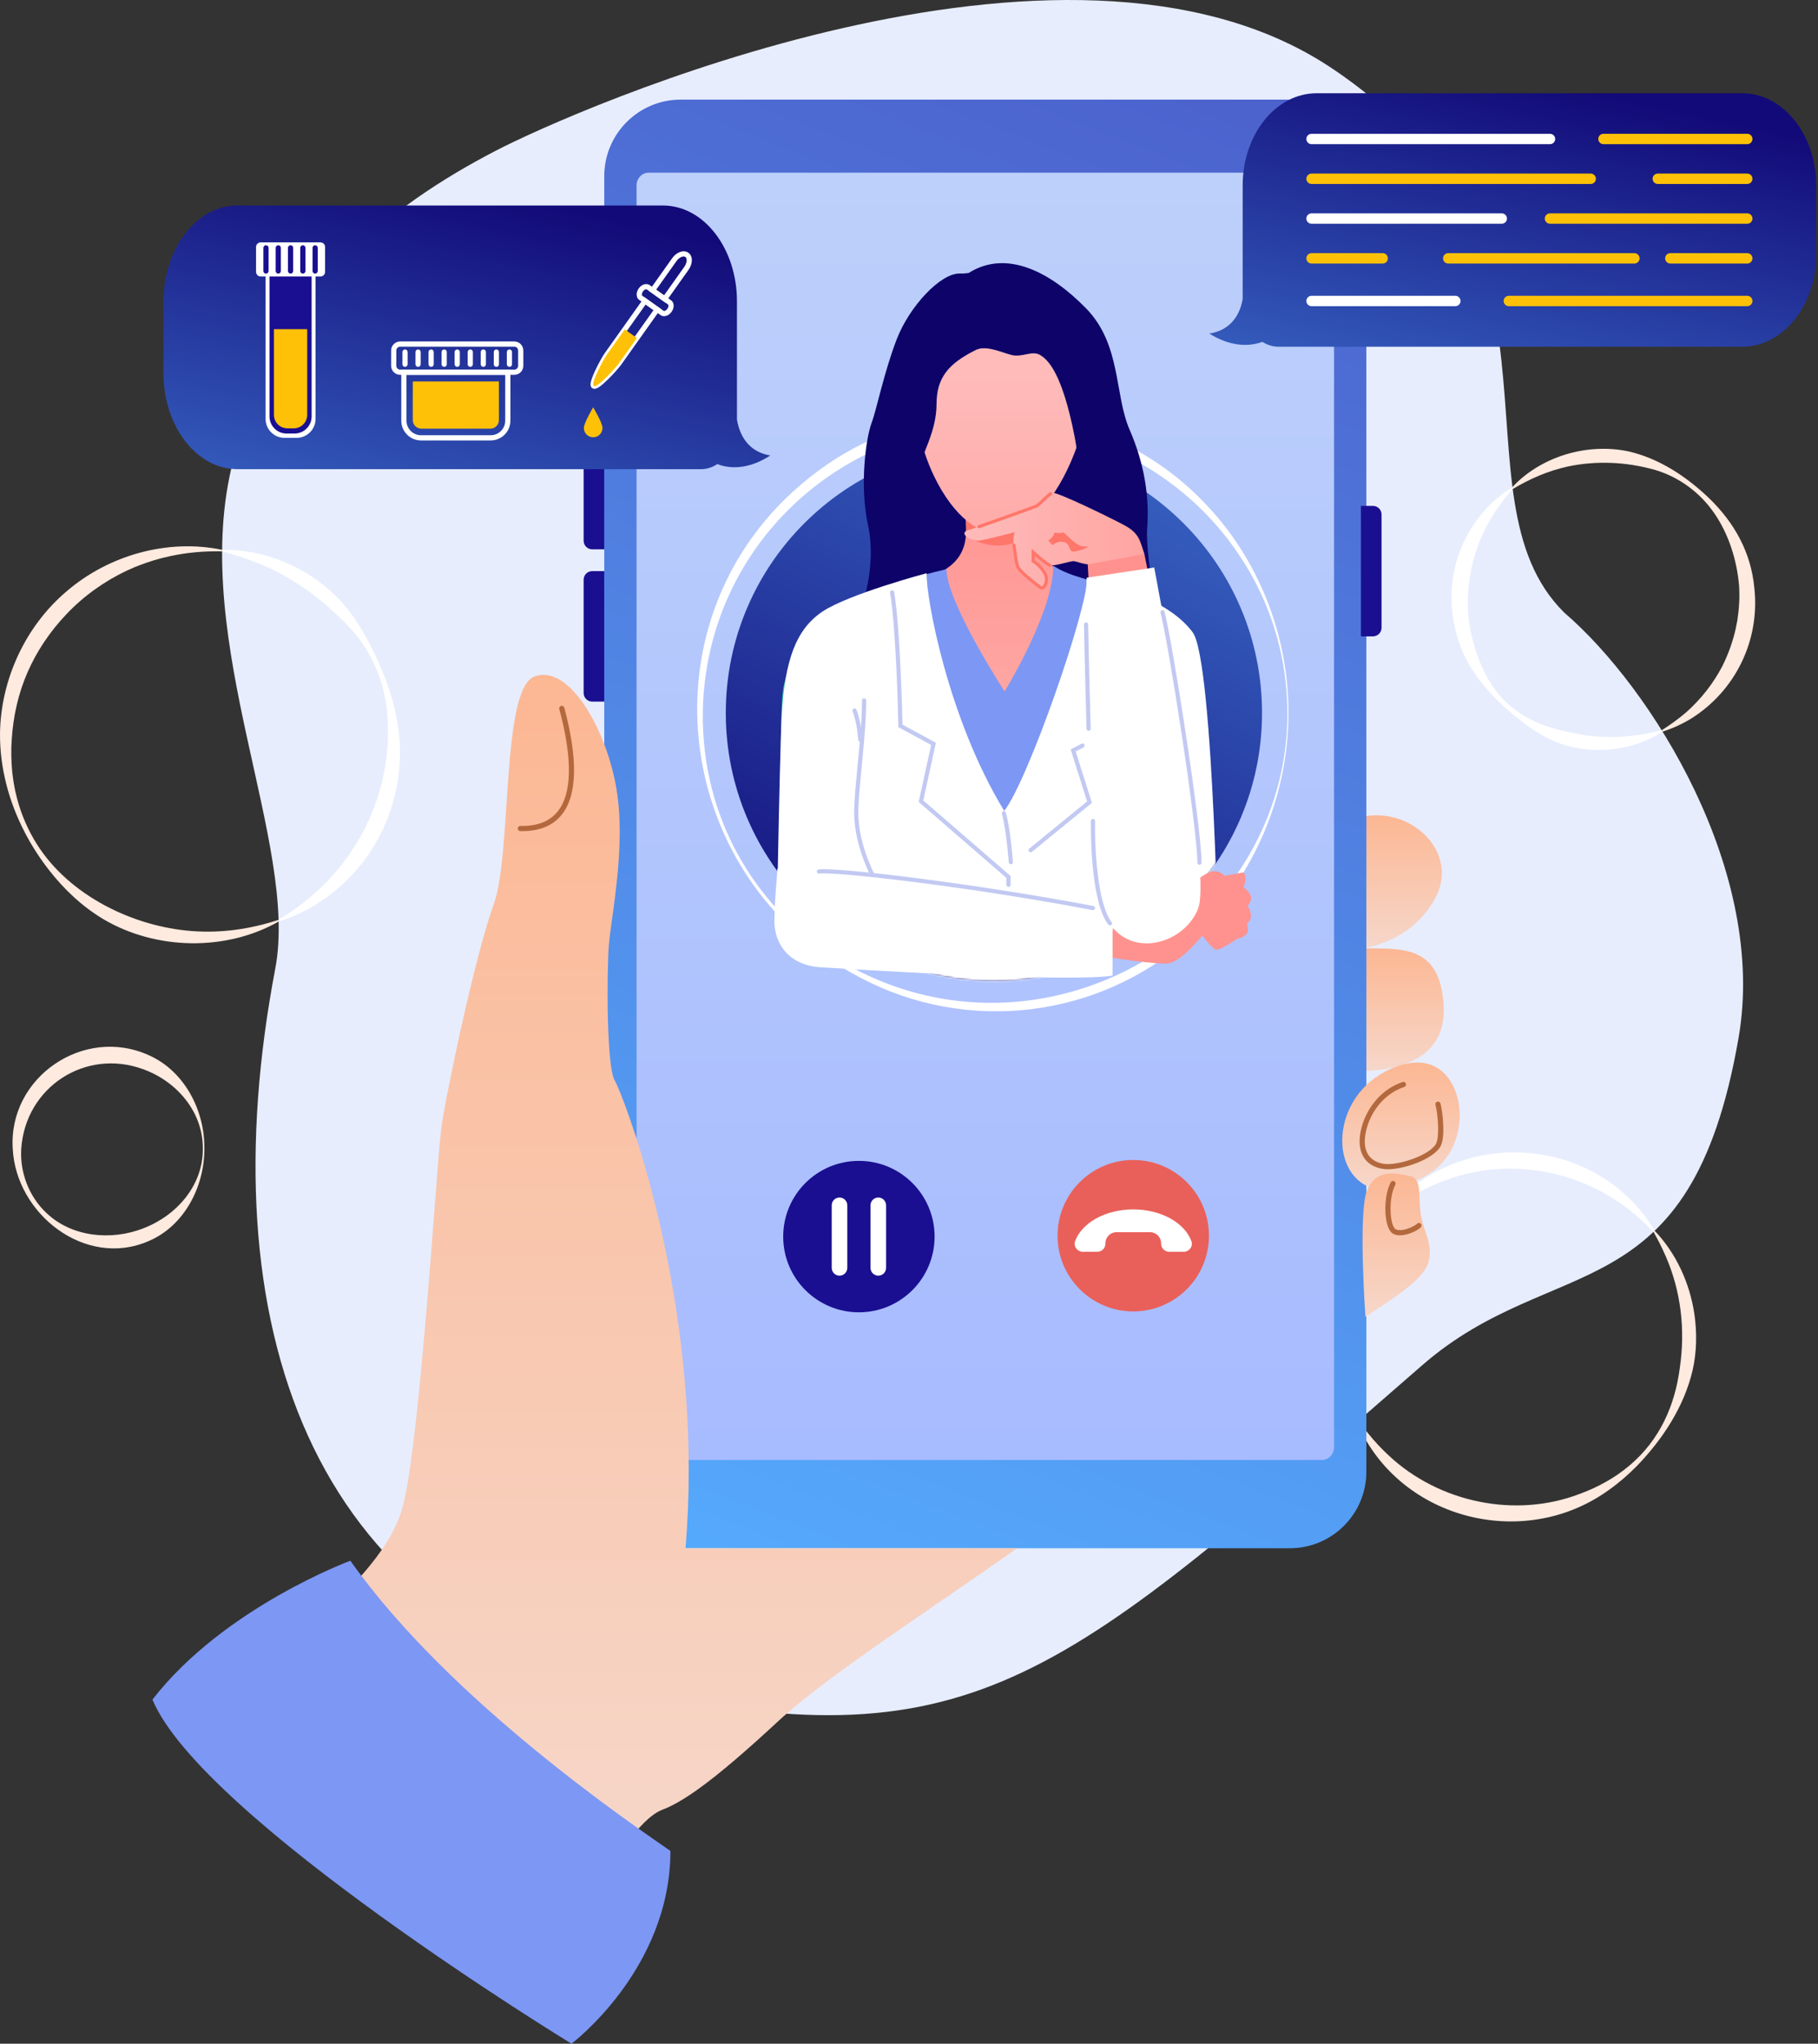
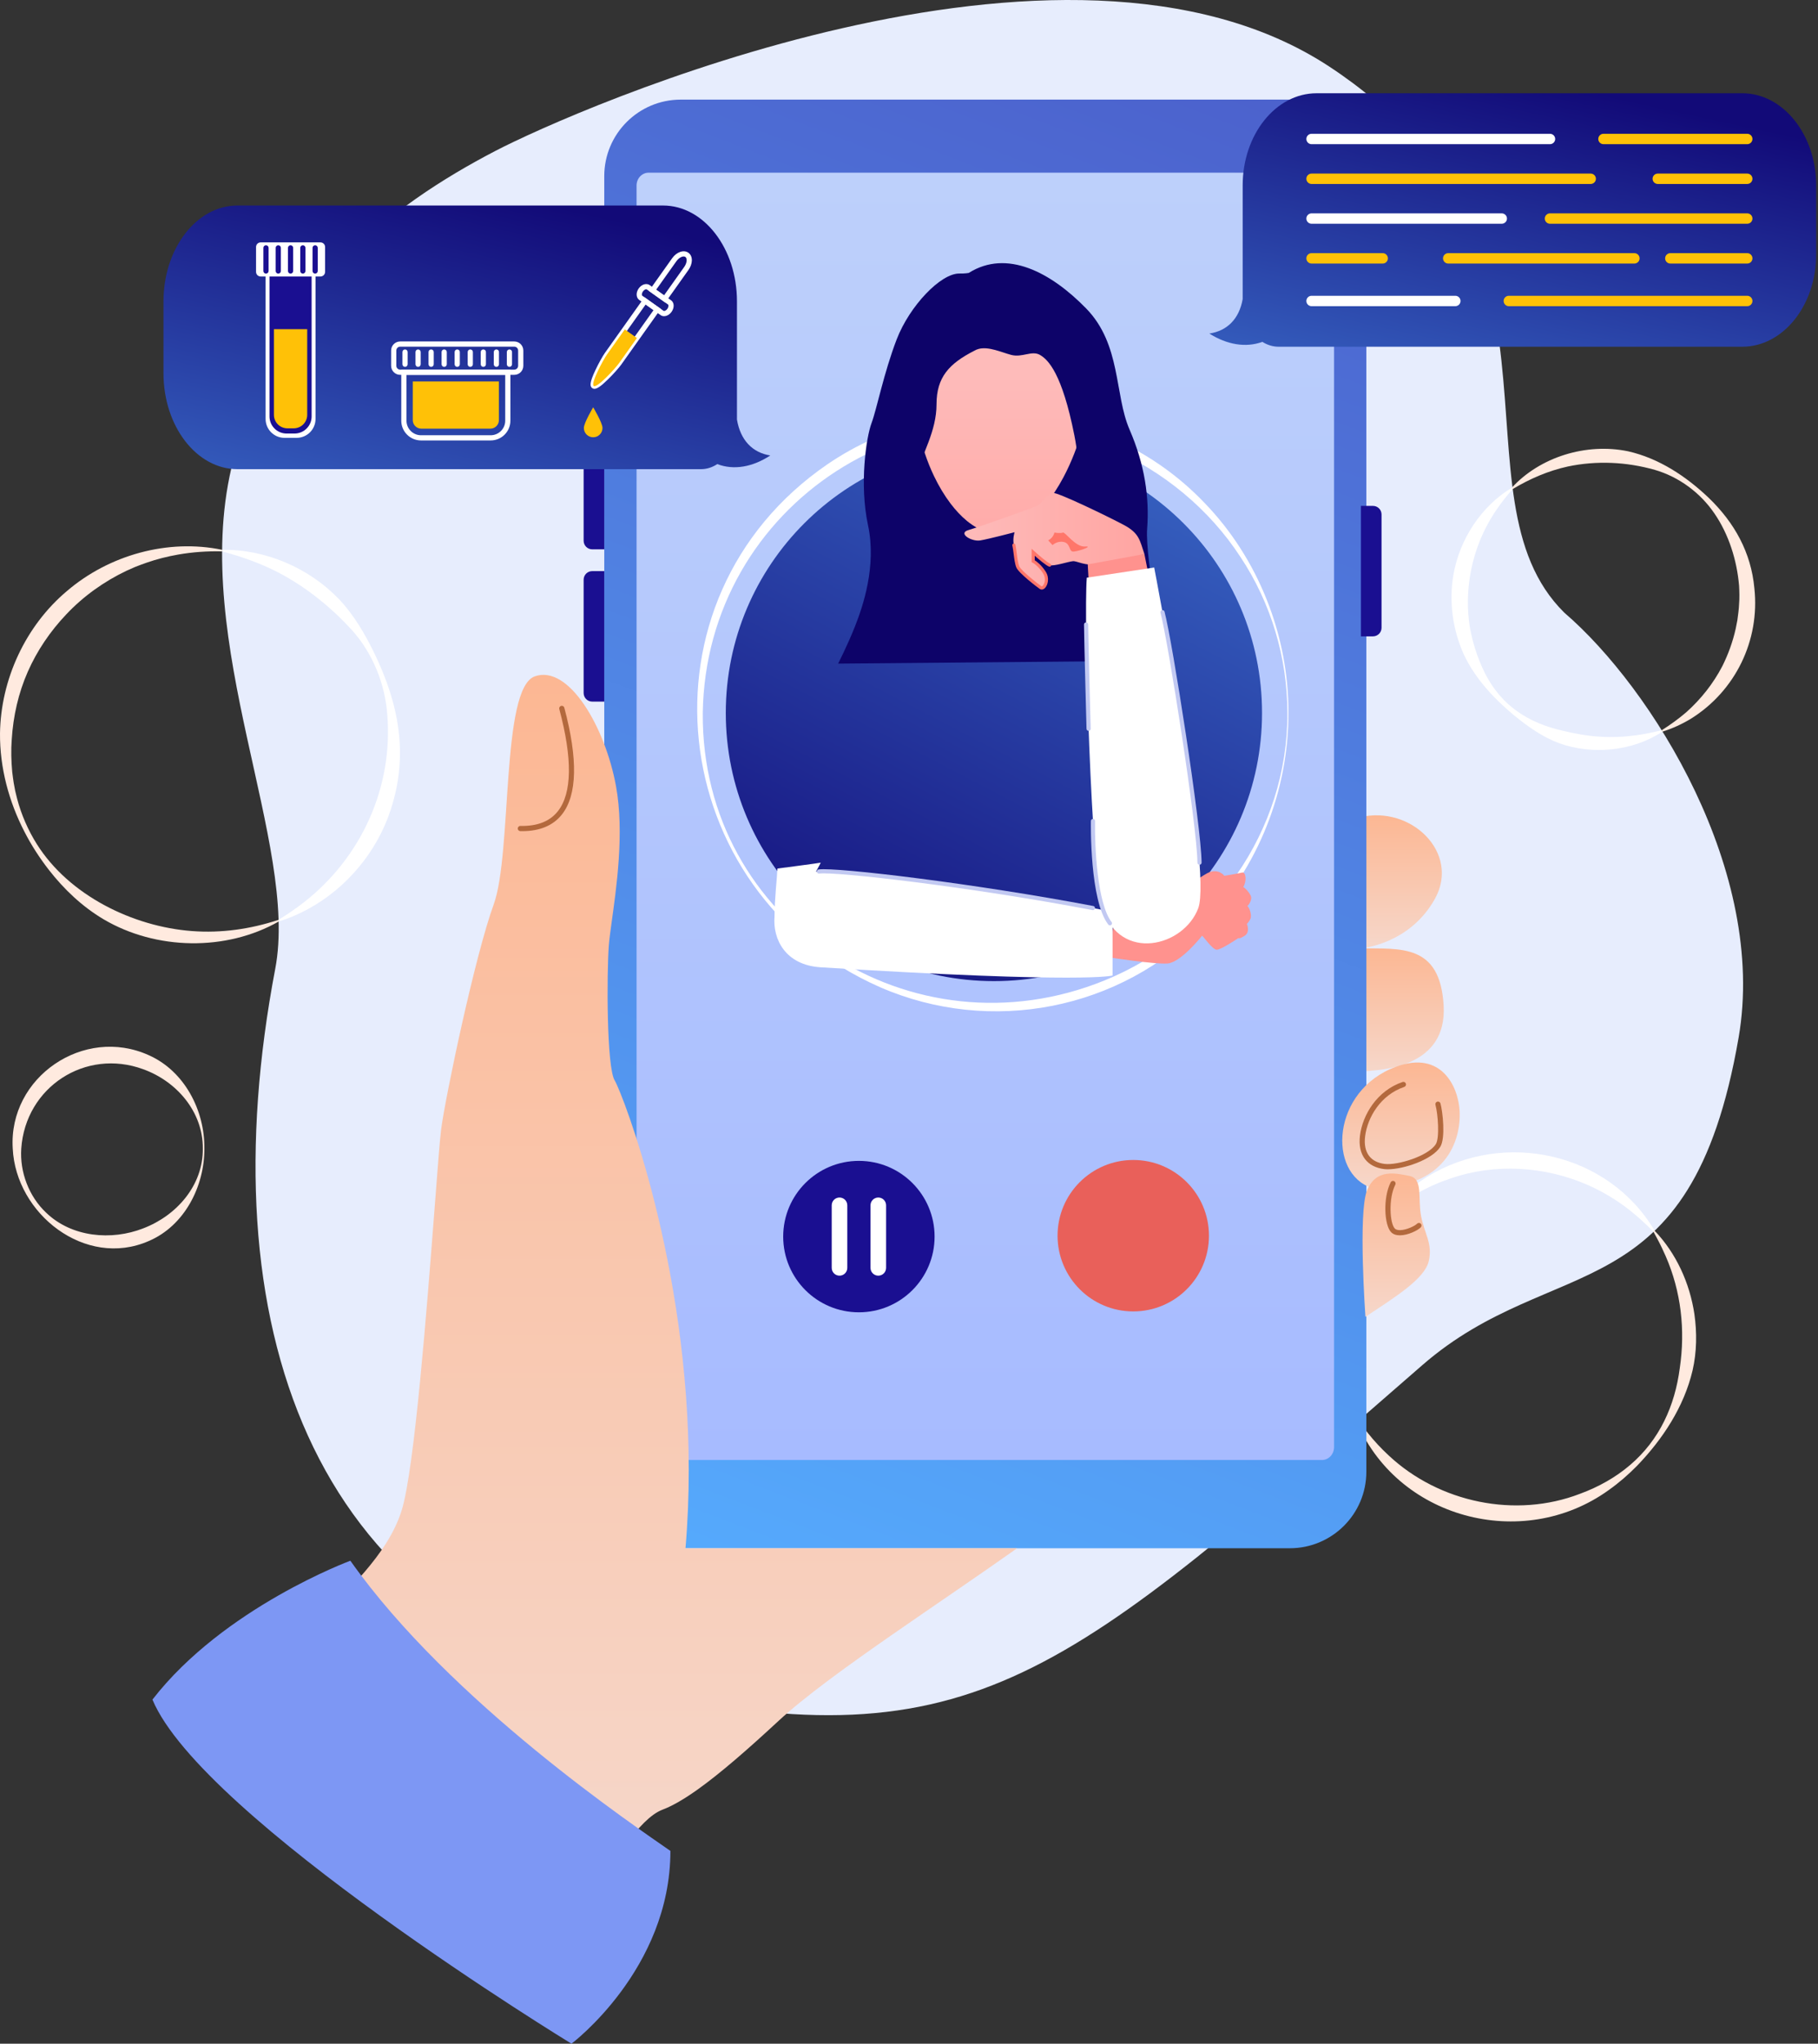
<svg xmlns="http://www.w3.org/2000/svg" width="961" height="1080" viewBox="0 0 961 1080" fill="none">
  <rect x="0" y="0" width="961" height="1080" fill="#333333" stroke="none" />
  <path d="M336.487 893.475C163.493 855.862 109.894 698.826 145.497 511.956C158.088 445.865 100.791 340.193 122.282 247.442C143.772 154.69 207.029 108.353 261.689 79.837C302.878 58.346 562.647 -56.829 702.598 35.136C842.548 127.102 764.053 261.867 826.942 323.811C873.339 363.65 934.163 460.862 919.039 548.312C893.643 695.162 821.8 660.565 751.836 721.421C563.251 885.466 515.953 932.495 336.487 893.475Z" fill="#E7EDFD" />
  <path d="M799.078 257.819C813.916 241.542 838.444 233.895 860.594 238.487C876.932 242.179 891.335 251.748 903.295 263.147C916.83 276.216 925.631 291.938 927.367 310.891C930.344 338.457 917.314 365.166 893.813 379.822C889.039 382.701 883.985 385.014 878.761 386.64L878.426 385.887C883.007 382.976 887.314 379.855 891.319 376.428C899.114 369.478 905.602 361.282 910.397 352.092C913.529 345.835 915.946 339.171 917.473 332.365C917.737 330.936 918.099 329.123 918.39 327.684C918.759 324.877 919.187 321.982 919.286 319.142C919.55 316.022 919.451 312.682 919.286 309.561C918.16 296.179 913.88 282.424 906.223 271.3C898.773 260.362 887.479 252.007 874.773 248.315C859.819 244.063 843.96 243.327 828.754 246.524C818.443 248.782 808.747 252.973 799.6 258.456L799.078 257.819Z" fill="#FFEADF" />
  <path d="M878.76 386.64C863.192 396.956 841.845 399.093 824.244 392.787C815.372 389.502 807.571 383.937 800.347 378.037C789.619 369.105 779.791 358.634 773.781 345.851C767.87 332.777 765.843 317.895 768.282 303.689C771.622 284.714 783.18 267.366 799.073 257.808L799.595 258.445C796.579 261.9 793.766 265.405 791.255 269.08C789.162 272.085 786.993 275.738 785.334 279.012C777.258 294.866 774.231 313.22 776.852 330.804C778.319 339.396 780.983 347.774 784.883 355.635C793.585 372.906 807.752 382.036 826.26 386.211C832.594 387.716 838.999 388.909 845.492 389.282C852.068 389.755 858.594 389.425 865.17 388.524C869.57 387.909 873.954 386.964 878.42 385.876L878.755 386.629L878.76 386.64Z" fill="white" />
  <path d="M147.436 486.912C119.551 502.837 82.476 502.156 54.751 485.807C43.429 479.078 33.826 469.964 25.789 459.648C20.944 453.402 16.544 446.628 12.946 439.58C4.673 423.6 -0.134 405.636 0.003 387.59C0.399 359.041 13.495 330.739 35.397 312.33C57.629 293.295 88.733 284.588 117.469 290.56L117.376 291.378C109.526 291.197 101.747 291.741 94.155 293.07C88.546 294.059 82.855 295.471 77.477 297.36C75.692 297.948 73.225 298.926 71.456 299.596C69.962 300.283 68.374 300.92 66.897 301.607C54.987 307.276 44.033 315.099 34.996 324.712C26.591 333.54 19.582 343.846 14.676 355.009C9.715 366.259 6.974 378.466 6.211 390.749C5.766 396.418 5.947 402.291 6.463 407.954C6.7 409.586 6.947 412.063 7.238 413.673C7.397 414.497 7.859 417.117 8.034 417.936C8.265 418.947 8.826 421.15 9.062 422.155C11.287 430.554 14.824 438.685 19.45 446.046C36.468 473.123 70.209 489.702 101.533 492.031C116.925 493.191 132.357 490.999 147.106 486.142L147.441 486.895L147.436 486.912Z" fill="#FFEADF" />
  <path d="M117.464 290.565C140.344 290.197 163.306 300.113 179.15 316.588C187.038 324.905 192.861 334.919 197.838 345.115C210.94 372.192 216.082 399.044 206.43 428.214C199.195 450.188 183.286 469.201 163.059 480.27C158.066 483.017 152.83 485.286 147.436 486.912L147.101 486.159C151.869 483.237 156.434 480.122 160.747 476.749C190.993 453.094 207.853 416.052 204.722 377.702C203.529 361.31 196.998 345.197 186 332.93C175.046 320.977 162.34 310.671 148.046 303.019C138.35 297.899 128.061 294.218 117.381 291.384L117.475 290.565H117.464Z" fill="white" />
-   <path d="M108.037 606.911C108.119 626.863 97.605 647.776 78.581 655.852C45.121 670.459 8.337 641.486 6.732 606.911C4.414 569.209 44.362 542.033 78.707 557.656C97.588 566.061 108.235 586.865 108.031 606.911H108.037ZM107.213 606.911C107.312 587.464 93.337 571.379 75.653 565.028C45.148 553.838 13.484 574.51 11.248 606.911C10.391 619.353 15.247 632.224 24.377 640.843C37.853 653.857 58.915 655.747 75.785 649.106C93.32 642.404 107.444 626.434 107.213 606.911Z" fill="#FFEADF" />
+   <path d="M108.037 606.911C108.119 626.863 97.605 647.776 78.581 655.852C45.121 670.459 8.337 641.486 6.732 606.911C4.414 569.209 44.362 542.033 78.707 557.656C97.588 566.061 108.235 586.865 108.031 606.911H108.037ZM107.213 606.911C107.312 587.464 93.337 571.379 75.653 565.028C45.148 553.838 13.484 574.51 11.248 606.911C10.391 619.353 15.247 632.224 24.377 640.843C37.853 653.857 58.915 655.747 75.785 649.106C93.32 642.404 107.444 626.434 107.213 606.911" fill="#FFEADF" />
  <path d="M716.54 749.8C702.872 730.222 699.301 703.963 706.305 681.209C713.782 658.291 734.108 634.652 754.379 621.896C795.019 596.923 850.201 608.97 874.685 650.435L874.026 650.929C869.966 646.765 865.736 642.898 861.275 639.388C854.595 634.152 847.372 629.829 839.681 626.368C816.888 616.299 790.344 614.557 766.712 622.797C757.351 625.929 748.33 630.351 740.508 636.405C725.17 648.161 716.798 664.372 712.942 683C710.239 695.267 709.118 707.863 710.453 720.388C711.48 730.348 713.886 739.907 717.276 749.416L716.545 749.795L716.54 749.8Z" fill="white" />
  <path d="M874.685 650.44C886.095 662.378 893.203 678.1 895.654 694.393C897.065 704.282 896.934 714.455 894.698 724.206C890.155 743.477 878.926 760.534 865.335 774.62C860.787 779.256 855.755 783.634 850.448 787.386C804.836 820.369 737.629 802.427 716.54 749.8L717.271 749.421C719.089 752.075 720.957 754.662 722.929 757.151C726.368 761.468 730.125 765.522 734.179 769.247C760.784 794.094 801.21 802.543 835.27 789.375C844.812 785.865 853.909 780.844 861.649 774.213C877.218 760.963 885.342 742.944 887.941 722.959C890.924 702.82 888.638 682.462 880.448 663.74C879.217 660.966 877.767 657.835 876.322 655.165C875.608 653.731 874.778 652.369 874.026 650.935L874.685 650.44Z" fill="#FFEADF" />
  <path d="M718.951 431.889C745.907 425.402 771.798 450.66 758.636 474.727C745.292 499.124 719.511 501.151 719.511 501.151L718.957 431.889H718.951Z" fill="url(#paint0_linear_89_2540)" />
  <path d="M719.506 501.145C740.557 501.469 761.163 498.734 763.102 531.238C765.047 563.743 731.63 565.759 717.935 566.221C720.33 530.629 719.506 501.145 719.506 501.145Z" fill="url(#paint1_linear_89_2540)" />
  <path d="M722.258 93.087V777.734C722.258 800.071 704.152 818.177 681.816 818.177H359.856C348.331 818.177 337.926 813.354 330.565 805.619C323.654 798.362 319.414 788.546 319.414 777.734V93.087C319.414 70.751 337.52 52.644 359.856 52.644H681.816C704.152 52.644 722.258 70.751 722.258 93.087Z" fill="url(#paint2_linear_89_2540)" />
  <path d="M705.185 98.042V764.759C705.185 768.506 702.328 771.549 698.802 771.549H342.87C339.344 771.549 336.487 768.506 336.487 764.759V98.042C336.487 94.29 339.344 91.252 342.87 91.252H698.802C702.328 91.252 705.185 94.29 705.185 98.042Z" fill="url(#paint3_linear_89_2540)" />
  <path d="M719.385 336.293H725.752C728.257 336.293 730.29 334.26 730.29 331.755V271.876C730.29 269.371 728.257 267.339 725.752 267.339H719.385V336.287V336.293Z" fill="#1A0F91" />
  <path d="M319.413 290.302H313.046C310.541 290.302 308.509 288.269 308.509 285.764V225.885C308.509 223.38 310.541 221.348 313.046 221.348H319.413V290.296V290.302Z" fill="#1A0F91" />
  <path d="M319.413 370.764H313.046C310.541 370.764 308.509 368.731 308.509 366.226V306.348C308.509 303.843 310.541 301.81 313.046 301.81H319.413V370.758V370.764Z" fill="#1A0F91" />
  <path d="M738.035 563.677C761.909 554.97 770.875 574.208 771.556 587.151C772.374 602.724 764.343 627.906 725.18 627.769C701.575 620.15 703.706 576.197 738.04 563.683L738.035 563.677Z" fill="url(#paint4_linear_89_2540)" />
  <path d="M721.769 695.877C737.821 685.258 753.147 675.71 755.262 666.388C757.377 657.066 752.906 651.924 751.148 642.497C749.39 633.07 752.367 622.869 744.973 621.413C737.579 619.957 727.416 617.502 722.626 629.071C717.836 640.64 721.769 695.877 721.769 695.877Z" fill="url(#paint5_linear_89_2540)" />
  <path d="M733.591 617.914C732.882 617.914 732.223 617.875 731.618 617.804C727.29 617.271 723.823 615.475 721.593 612.607C719.176 609.498 718.242 605.164 718.89 600.06C720.252 589.331 727.746 576.427 741.413 571.785C742.133 571.544 742.913 571.928 743.155 572.642C743.396 573.362 743.012 574.142 742.298 574.384C729.751 578.647 722.873 590.524 721.615 600.406C721.055 604.828 721.774 608.366 723.763 610.921C725.565 613.233 728.317 614.634 731.959 615.079C738.705 615.909 754.916 610.976 758.959 604.664C761.052 601.401 760.129 588.711 758.789 583.865C758.586 583.135 759.014 582.377 759.75 582.174C760.481 581.97 761.239 582.399 761.442 583.135C762.568 587.222 764.266 601.488 761.272 606.147C756.949 612.887 741.968 617.914 733.596 617.914H733.591Z" fill="#B3693D" />
  <path d="M739.974 652.814C738.007 652.814 736.458 652.264 735.376 651.188C731.707 647.518 730.949 632.988 735.124 624.797C735.47 624.121 736.294 623.852 736.969 624.198C737.645 624.544 737.914 625.368 737.568 626.044C733.843 633.35 734.651 646.579 737.315 649.248C737.881 649.814 738.815 650.083 740.095 650.072C743.473 650.023 747.978 647.82 749.038 646.694C749.56 646.145 750.428 646.117 750.978 646.634C751.532 647.155 751.554 648.023 751.038 648.573C749.489 650.221 744.352 652.753 740.139 652.814C740.084 652.814 740.029 652.814 739.974 652.814Z" fill="#B3693D" />
  <path d="M362.355 818.183C371.941 705.661 338.947 605.054 328.027 577.878C326.532 574.159 325.45 571.818 324.95 571.005C320.567 563.919 320.748 514.088 321.824 499.667C322.044 496.712 322.572 492.746 323.22 488.038C325.752 469.734 330.142 440.223 325.626 415.464C319.946 384.338 300.691 351.048 282.684 357.431C264.676 363.815 270.845 450.831 260.957 477.996C251.069 505.166 235.506 579.141 233.177 596.885C232.518 601.889 231.326 617.672 229.732 638.432C225.678 691.273 219.075 776.367 212.373 798.016C208.55 810.36 200.914 821.122 192.613 830.829C180.643 844.837 167.294 856.637 162.031 867.827C148.501 886.56 305.674 1013.68 320.127 991.753C320.264 991.545 320.38 991.319 320.49 991.094C322.934 986.666 337.486 961.133 350.16 956.354C355.554 954.316 361.855 950.635 369.161 945.4C380.67 937.149 394.667 925.047 411.499 909.451C425.151 896.805 447.185 880.835 471.532 863.91C493.159 848.869 516.622 833.075 537.645 818.177H362.377L362.355 818.183Z" fill="url(#paint6_linear_89_2540)" />
  <path d="M185.208 824.78C238.148 899.628 336.124 965.352 354.379 978.13C354.379 1040.75 302.087 1080 302.087 1080C302.087 1080 106.745 960.842 80.58 898.162C118.309 849.479 185.208 824.775 185.208 824.775V824.78Z" fill="#7D97F4" />
  <path d="M276.037 439.223C275.702 439.223 275.367 439.223 275.032 439.212C274.274 439.196 273.675 438.569 273.691 437.806C273.708 437.048 274.345 436.438 275.098 436.465C284.024 436.669 290.693 434.043 294.907 428.676C302.416 419.117 302.664 400.961 295.643 374.703C295.445 373.972 295.885 373.219 296.615 373.022C297.351 372.824 298.099 373.263 298.296 373.994C305.553 401.131 305.136 420.1 297.066 430.373C292.451 436.246 285.381 439.223 276.042 439.223H276.037Z" fill="#B3693D" />
  <path d="M656.87 158.091C656.87 158.091 656.876 158.102 656.881 158.107V98.004C656.881 71.097 674.378 49.282 695.956 49.282H920.945C942.523 49.282 960.02 71.097 960.02 98.004V134.513C960.02 161.42 942.523 183.234 920.945 183.234H675.921C672.812 183.234 669.884 182.3 667.291 180.658C658.501 183.888 648.504 182.13 639.258 176.263C648.668 174.884 655.063 168.49 656.864 158.102L656.87 158.091Z" fill="url(#paint7_linear_89_2540)" />
  <path d="M923.599 76.195H847.598C846.081 76.195 844.851 74.964 844.851 73.448C844.851 71.932 846.081 70.701 847.598 70.701H923.599C925.116 70.701 926.346 71.932 926.346 73.448C926.346 74.964 925.116 76.195 923.599 76.195Z" fill="#FFC107" />
  <path d="M819.322 76.195H693.292C691.776 76.195 690.545 74.964 690.545 73.448C690.545 71.932 691.776 70.701 693.292 70.701H819.322C820.839 70.701 822.069 71.932 822.069 73.448C822.069 74.964 820.839 76.195 819.322 76.195Z" fill="white" />
  <path d="M769.294 161.804H693.292C691.776 161.804 690.545 160.574 690.545 159.058C690.545 157.541 691.776 156.311 693.292 156.311H769.294C770.81 156.311 772.04 157.541 772.04 159.058C772.04 160.574 770.81 161.804 769.294 161.804Z" fill="white" />
  <path d="M923.599 161.804H797.569C796.052 161.804 794.822 160.574 794.822 159.058C794.822 157.541 796.052 156.311 797.569 156.311H923.599C925.115 156.311 926.346 157.541 926.346 159.058C926.346 160.574 925.115 161.804 923.599 161.804Z" fill="#FFC107" />
  <path d="M923.599 97.223H876.306C874.79 97.223 873.559 95.993 873.559 94.477C873.559 92.96 874.79 91.73 876.306 91.73H923.599C925.115 91.73 926.346 92.96 926.346 94.477C926.346 95.993 925.115 97.223 923.599 97.223Z" fill="#FFC107" />
  <path d="M840.846 97.223H693.292C691.776 97.223 690.545 95.993 690.545 94.477C690.545 92.96 691.776 91.73 693.292 91.73H840.846C842.362 91.73 843.592 92.96 843.592 94.477C843.592 95.993 842.362 97.223 840.846 97.223Z" fill="#FFC107" />
  <path d="M923.599 118.247H819.322C817.806 118.247 816.576 117.016 816.576 115.5C816.576 113.984 817.806 112.753 819.322 112.753H923.599C925.115 112.753 926.346 113.984 926.346 115.5C926.346 117.016 925.115 118.247 923.599 118.247Z" fill="#FFC107" />
  <path d="M793.833 118.247H693.292C691.776 118.247 690.545 117.016 690.545 115.5C690.545 113.984 691.776 112.753 693.292 112.753H793.833C795.349 112.753 796.58 113.984 796.58 115.5C796.58 117.016 795.349 118.247 793.833 118.247Z" fill="white" />
  <path d="M923.599 139.276H882.942C881.426 139.276 880.196 138.045 880.196 136.529C880.196 135.013 881.426 133.782 882.942 133.782H923.599C925.116 133.782 926.346 135.013 926.346 136.529C926.346 138.045 925.116 139.276 923.599 139.276Z" fill="#FFC107" />
  <path d="M863.946 139.276H765.536C764.02 139.276 762.789 138.045 762.789 136.529C762.789 135.013 764.02 133.782 765.536 133.782H863.946C865.462 133.782 866.692 135.013 866.692 136.529C866.692 138.045 865.462 139.276 863.946 139.276Z" fill="#FFC107" />
  <path d="M730.9 139.276H693.292C691.776 139.276 690.545 138.045 690.545 136.529C690.545 135.013 691.776 133.782 693.292 133.782H730.9C732.416 133.782 733.647 135.013 733.647 136.529C733.647 138.045 732.416 139.276 730.9 139.276Z" fill="#FFC107" />
  <path d="M389.57 221.787C389.57 221.787 389.565 221.798 389.559 221.804V159.283C389.559 131.294 372.063 108.606 350.485 108.606H125.495C103.917 108.606 86.421 131.294 86.421 159.283V197.259C86.421 225.248 103.917 247.936 125.495 247.936H370.519C373.628 247.936 376.556 246.964 379.149 245.255C387.939 248.612 397.937 246.788 407.182 240.685C397.772 239.251 391.378 232.598 389.576 221.793L389.57 221.787Z" fill="url(#paint8_linear_89_2540)" />
  <path d="M156.797 231.384H150.386C144.865 231.384 140.394 226.913 140.394 221.392V143.297H166.79V221.392C166.79 226.913 162.318 231.384 156.797 231.384Z" fill="white" />
  <path d="M155.698 229.105H151.49C146.502 229.105 142.459 225.061 142.459 220.073V143.835H164.724V220.073C164.724 225.061 160.681 229.105 155.693 229.105H155.698Z" fill="#1A0F91" />
  <path d="M155.253 226.358H151.93C147.991 226.358 144.794 223.161 144.794 219.222V173.95H162.389V219.222C162.389 223.161 159.192 226.358 155.253 226.358Z" fill="#FFC107" />
  <path d="M169.399 128.086H137.789C136.439 128.086 135.345 129.18 135.345 130.53V143.671C135.345 145.021 136.439 146.115 137.789 146.115H169.399C170.749 146.115 171.843 145.021 171.843 143.671V130.53C171.843 129.18 170.749 128.086 169.399 128.086Z" fill="white" />
  <path d="M140.603 144.594C139.845 144.594 139.229 143.978 139.229 143.22V130.981C139.229 130.223 139.845 129.607 140.603 129.607C141.361 129.607 141.976 130.223 141.976 130.981V143.22C141.976 143.978 141.361 144.594 140.603 144.594Z" fill="#1A0F91" />
  <path d="M147.096 144.594C146.338 144.594 145.723 143.978 145.723 143.22V130.981C145.723 130.223 146.338 129.607 147.096 129.607C147.854 129.607 148.469 130.223 148.469 130.981V143.22C148.469 143.978 147.854 144.594 147.096 144.594Z" fill="#1A0F91" />
  <path d="M153.595 144.594C152.837 144.594 152.221 143.978 152.221 143.22V130.981C152.221 130.223 152.837 129.607 153.595 129.607C154.353 129.607 154.968 130.223 154.968 130.981V143.22C154.968 143.978 154.353 144.594 153.595 144.594Z" fill="#1A0F91" />
  <path d="M160.088 144.594C159.33 144.594 158.714 143.978 158.714 143.22V130.981C158.714 130.223 159.33 129.607 160.088 129.607C160.846 129.607 161.461 130.223 161.461 130.981V143.22C161.461 143.978 160.846 144.594 160.088 144.594Z" fill="#1A0F91" />
  <path d="M166.587 144.594C165.828 144.594 165.213 143.978 165.213 143.22V130.981C165.213 130.223 165.828 129.607 166.587 129.607C167.345 129.607 167.96 130.223 167.96 130.981V143.22C167.96 143.978 167.345 144.594 166.587 144.594Z" fill="#1A0F91" />
  <path d="M259.37 232.758H222.547C216.796 232.758 212.115 228.077 212.115 222.326V195.342H269.796V222.326C269.796 228.077 265.116 232.758 259.364 232.758H259.37ZM214.867 198.089V222.326C214.867 226.561 218.312 230.011 222.553 230.011H259.375C263.611 230.011 267.061 226.567 267.061 222.326V198.089H214.873H214.867Z" fill="white" />
  <path d="M259.194 226.533H222.723C220.218 226.533 218.191 224.506 218.191 222.001V201.571H263.726V222.001C263.726 224.506 261.699 226.533 259.194 226.533Z" fill="#FFC107" />
  <path d="M271.845 198.088H211.538C208.896 198.088 206.748 195.94 206.748 193.298V185.239C206.748 182.597 208.896 180.449 211.538 180.449H271.845C274.488 180.449 276.636 182.597 276.636 185.239V193.298C276.636 195.94 274.488 198.088 271.845 198.088ZM211.538 183.196C210.412 183.196 209.495 184.113 209.495 185.239V193.298C209.495 194.424 210.412 195.342 211.538 195.342H271.845C272.971 195.342 273.889 194.424 273.889 193.298V185.239C273.889 184.113 272.971 183.196 271.845 183.196H211.538Z" fill="white" />
  <path d="M214.103 193.875C213.345 193.875 212.73 193.26 212.73 192.502V186.03C212.73 185.272 213.345 184.657 214.103 184.657C214.861 184.657 215.477 185.272 215.477 186.03V192.502C215.477 193.26 214.861 193.875 214.103 193.875Z" fill="white" />
  <path d="M221.003 193.875C220.245 193.875 219.63 193.26 219.63 192.502V186.03C219.63 185.272 220.245 184.657 221.003 184.657C221.761 184.657 222.376 185.272 222.376 186.03V192.502C222.376 193.26 221.761 193.875 221.003 193.875Z" fill="white" />
  <path d="M227.898 193.875C227.14 193.875 226.524 193.26 226.524 192.502V186.03C226.524 185.272 227.14 184.657 227.898 184.657C228.656 184.657 229.271 185.272 229.271 186.03V192.502C229.271 193.26 228.656 193.875 227.898 193.875Z" fill="white" />
  <path d="M234.797 193.875C234.039 193.875 233.424 193.26 233.424 192.502V186.03C233.424 185.272 234.039 184.657 234.797 184.657C235.555 184.657 236.17 185.272 236.17 186.03V192.502C236.17 193.26 235.555 193.875 234.797 193.875Z" fill="white" />
  <path d="M241.691 193.875C240.933 193.875 240.318 193.26 240.318 192.502V186.03C240.318 185.272 240.933 184.657 241.691 184.657C242.449 184.657 243.065 185.272 243.065 186.03V192.502C243.065 193.26 242.449 193.875 241.691 193.875Z" fill="white" />
  <path d="M248.591 193.875C247.833 193.875 247.218 193.26 247.218 192.502V186.03C247.218 185.272 247.833 184.657 248.591 184.657C249.349 184.657 249.965 185.272 249.965 186.03V192.502C249.965 193.26 249.349 193.875 248.591 193.875Z" fill="white" />
  <path d="M255.486 193.875C254.727 193.875 254.112 193.26 254.112 192.502V186.03C254.112 185.272 254.727 184.657 255.486 184.657C256.244 184.657 256.859 185.272 256.859 186.03V192.502C256.859 193.26 256.244 193.875 255.486 193.875Z" fill="white" />
  <path d="M262.385 193.875C261.627 193.875 261.012 193.26 261.012 192.502V186.03C261.012 185.272 261.627 184.657 262.385 184.657C263.143 184.657 263.758 185.272 263.758 186.03V192.502C263.758 193.26 263.143 193.875 262.385 193.875Z" fill="white" />
  <path d="M269.285 193.875C268.527 193.875 267.912 193.26 267.912 192.502V186.03C267.912 185.272 268.527 184.657 269.285 184.657C270.043 184.657 270.658 185.272 270.658 186.03V192.502C270.658 193.26 270.043 193.875 269.285 193.875Z" fill="white" />
  <path d="M351.671 159.898L343.019 153.751L355.286 136.485C357.676 133.118 361.45 131.832 363.878 133.557C365.119 134.436 365.768 135.93 365.707 137.76C365.641 139.386 365.015 141.111 363.938 142.632L351.671 159.904V159.898ZM346.848 153.103L351.023 156.069L361.697 141.039C362.46 139.968 362.916 138.738 362.96 137.661C362.977 137.161 362.911 136.238 362.285 135.793C361.296 135.09 359.099 135.853 357.522 138.073L346.848 153.103Z" fill="white" />
  <path d="M314.206 205.483C313.755 205.483 313.387 205.335 313.052 205.104C311.75 204.181 311.574 202.275 314.706 195.639C316.458 191.914 318.661 188.041 319.694 186.585L340.646 157.086L349.298 163.233L328.346 192.733C327.313 194.188 324.38 197.545 321.446 200.423C317.551 204.252 315.524 205.483 314.206 205.483ZM341.294 160.915L321.93 188.173C320.029 190.848 315.717 199.209 315.013 202.335C317.733 200.638 324.204 193.815 326.105 191.14L345.469 163.881L341.294 160.915Z" fill="white" />
  <path d="M351.039 167.095C350.358 167.095 349.721 166.902 349.188 166.523L337.893 158.503C337.014 157.877 336.514 156.811 336.531 155.58C336.542 154.52 336.932 153.405 337.619 152.433C338.311 151.455 339.245 150.719 340.239 150.356C341.404 149.939 342.568 150.06 343.442 150.68L354.736 158.701C356.445 159.915 356.56 162.585 355.005 164.776C354.319 165.749 353.39 166.479 352.391 166.842C351.935 167.007 351.473 167.084 351.034 167.084L351.039 167.095ZM341.601 152.861C341.481 152.861 341.332 152.889 341.179 152.944C340.717 153.114 340.234 153.504 339.866 154.026C339.503 154.537 339.294 155.114 339.289 155.613C339.289 155.921 339.366 156.168 339.492 156.262L350.787 164.282C350.918 164.375 351.177 164.37 351.468 164.26C351.929 164.09 352.407 163.7 352.775 163.189C353.511 162.151 353.44 161.145 353.154 160.942L341.86 152.922C341.799 152.878 341.711 152.856 341.601 152.856V152.861Z" fill="white" />
  <path d="M336.673 178.631L327.225 191.936C325.307 194.633 315.617 205.241 313.848 203.983C312.074 202.725 318.897 190.079 320.814 187.382L330.263 174.077L336.673 178.631Z" fill="#FFC107" />
  <path d="M318.479 226.16C318.479 228.879 316.276 231.082 313.557 231.082C310.838 231.082 308.635 228.879 308.635 226.16C308.635 223.441 313.557 215.245 313.557 215.245C313.557 215.245 318.479 223.446 318.479 226.16Z" fill="#FFC107" />
  <path d="M599.042 693.028C621.142 693.028 639.057 675.113 639.057 653.014C639.057 630.915 621.142 613 599.042 613C576.943 613 559.028 630.915 559.028 653.014C559.028 675.113 576.943 693.028 599.042 693.028Z" fill="#E9605A" />
-   <path d="M613.765 657.239V656.997C613.765 653.772 611.15 651.163 607.931 651.163H590.16C586.935 651.163 584.326 653.778 584.326 656.997V657.239C584.326 659.59 582.42 661.496 580.069 661.496H572.345C569.45 661.496 567.307 658.634 568.302 655.915C571.817 646.257 584.254 639.121 599.043 639.121C613.831 639.121 626.274 646.257 629.79 655.915C630.779 658.634 628.641 661.496 625.746 661.496H618.023C615.672 661.496 613.765 659.59 613.765 657.239Z" fill="white" />
  <path d="M454.014 693.498C476.113 693.498 494.028 675.583 494.028 653.484C494.028 631.385 476.113 613.47 454.014 613.47C431.915 613.47 414 631.385 414 653.484C414 675.583 431.915 693.498 454.014 693.498Z" fill="#1A0F91" />
  <path d="M443.764 674.134C441.489 674.134 439.644 672.288 439.644 670.014V636.954C439.644 634.68 441.489 632.834 443.764 632.834C446.038 632.834 447.884 634.68 447.884 636.954V670.014C447.884 672.288 446.038 674.134 443.764 674.134Z" fill="white" />
  <path d="M464.27 674.134C461.996 674.134 460.15 672.288 460.15 670.014V636.954C460.15 634.68 461.996 632.834 464.27 632.834C466.545 632.834 468.391 634.68 468.391 636.954V670.014C468.391 672.288 466.545 674.134 464.27 674.134Z" fill="white" />
  <path d="M525.384 518.482C603.66 518.482 667.115 455.027 667.115 376.752C667.115 298.476 603.66 235.021 525.384 235.021C447.109 235.021 383.654 298.476 383.654 376.752C383.654 455.027 447.109 518.482 525.384 518.482Z" fill="url(#paint9_linear_89_2540)" />
  <path d="M681.064 376.752C681.168 417.656 665.078 458.472 636.512 487.878C592.306 533.809 523.704 547.076 465.331 521.745C350.853 471.475 333.307 316.615 437.523 245.255C499.516 203.104 584.566 211.317 636.556 265.592C665.116 295.009 681.239 335.842 681.069 376.757L681.064 376.752ZM680.514 376.752C680.514 347.609 671.829 318.51 655.656 294.262C639.154 268.998 614.928 249.029 587.296 237.07C485.865 193.287 373.151 266.268 371.486 376.752C370.618 487.774 482.239 559.518 583.928 518.092C641.198 494.795 680.778 439.108 680.514 376.752Z" fill="white" />
  <path d="M507.19 144.555C497.346 144.341 480.844 161.607 474.021 179.274C467.203 196.94 463.479 216.162 460.694 223.6C457.903 231.038 454.184 255.836 458.831 277.535C463.479 299.234 456.041 320.62 452.014 330.854C447.982 341.083 443.027 350.691 443.027 350.691L616.306 349.142C616.306 349.142 605.149 295.822 606.385 279.397C607.627 262.966 605.144 245.607 597.085 227.012C589.026 208.411 592.745 182.081 574.144 163.007C555.543 143.934 532.218 131.536 512.068 144.242C512.068 144.242 509.975 144.615 507.185 144.55L507.19 144.555Z" fill="#0D0369" />
  <mask id="mask0_89_2540" style="mask-type:luminance" maskUnits="userSpaceOnUse" x="383" y="235" width="285" height="284">
-     <path d="M525.386 518.482C603.661 518.482 667.116 455.027 667.116 376.752C667.116 298.476 603.661 235.021 525.386 235.021C447.11 235.021 383.655 298.476 383.655 376.752C383.655 455.027 447.11 518.482 525.386 518.482Z" fill="white" />
-   </mask>
+     </mask>
  <g mask="url(#mask0_89_2540)">
    <path d="M595.783 454.698C594.926 456.786 594.091 459.851 593.283 463.614C587.741 489.428 583.56 548.032 583.56 548.032H473.131C473.296 514.802 466.709 468.679 462.287 457.78C462.128 457.384 461.968 456.994 461.809 456.604C455.294 440.761 448.63 428.5 454.964 404.417C463.177 373.208 456.574 343.055 456.969 327.333V327.3C457.024 325.13 457.211 323.24 457.595 321.658C458.013 319.922 458.656 318.56 459.611 317.62V317.609C461.622 316.148 463.847 314.907 466.209 313.813C476.158 309.188 488.523 307.122 497.692 302.096C504.636 298.289 509.739 292.784 510.569 283.187C510.64 282.358 510.684 281.495 510.684 280.605C510.777 280.012 510.744 278.644 510.64 276.859C510.574 275.76 510.486 274.497 510.376 273.167C510.195 270.953 509.97 268.536 509.75 266.312C509.432 263.059 509.124 260.214 509.003 258.978C512.876 260.538 542.332 264.455 546.364 262.829C546.248 264.136 546.15 265.449 546.062 266.756C546.045 267.059 546.023 267.361 546.007 267.668C545.859 270.261 545.793 272.843 545.886 275.387C545.968 277.496 546.161 279.578 546.512 281.611C547.671 288.329 550.55 294.504 556.791 299.431C557.23 299.778 557.691 300.118 558.169 300.453C568.431 309.292 577.797 307.243 587.966 311.138C590.246 312.011 592.558 313.176 594.937 314.83C598.997 318.84 599.546 334.6 599.92 352.438C600.299 370.28 600.507 390.189 603.875 402.488C610.615 427.105 602.518 438.306 595.783 454.698Z" fill="url(#paint10_linear_89_2540)" />
    <path d="M546.506 281.605C533.388 290.395 522.791 290.137 510.568 283.187C510.64 282.358 510.684 281.495 510.684 280.606C510.777 280.012 510.744 278.644 510.64 276.859C510.574 275.76 510.486 274.497 510.376 273.167L521.297 266.806L521.759 266.537L525.752 264.208C525.752 264.208 532.015 263.065 539.75 265.24C541.139 265.625 542.573 266.119 544.034 266.751C544.683 267.026 545.336 267.339 545.996 267.674C545.847 270.267 545.781 272.849 545.875 275.392C545.957 277.502 546.149 279.584 546.501 281.616L546.506 281.605Z" fill="#FF766A" />
    <path d="M587.982 310.891C617.938 318.598 633.215 339.671 634.968 357.783C636.72 375.895 636.539 451.869 637.72 470.854C639.582 500.706 624.651 519.246 608.171 516.247C591.69 513.247 584.12 354.926 584.12 354.926L587.977 310.891H587.982Z" fill="#F6A879" />
    <path d="M466.061 312.193C436.105 319.9 420.828 340.973 419.075 359.085C417.323 377.197 417.504 453.171 416.323 472.156C414.461 502.007 429.392 520.548 445.872 517.548C462.353 514.549 469.923 356.228 469.923 356.228L466.066 312.193H466.061Z" fill="#F6A879" />
    <path d="M500.323 300.777C500.367 318.439 531.02 365.369 531.02 365.369C531.02 365.369 556.779 323.8 556.79 298.904C563.261 303.497 572.364 305.48 581.912 308.347C591.459 311.209 597.019 310.891 598.859 317.23C600.699 323.57 601.007 362.425 601.32 375.845C601.627 389.266 609.022 414.343 608.099 424.589C607.176 434.834 595.024 460.153 593.931 472.557C592.833 484.961 590.882 552.794 590.882 552.794L467.351 553.662C467.351 553.662 468.868 498.569 464.863 475.809C460.858 453.045 451.179 439.075 451.552 423.534C451.926 407.993 459.32 382.564 458.089 367.726C456.859 352.894 455.123 322.553 459.375 315.824C463.632 309.094 500.334 300.777 500.334 300.777H500.323Z" fill="#7D97F4" />
    <path d="M477.3 307.155C458.243 312.528 440.038 320.329 431.946 327.267C423.854 334.205 417.498 348.938 414.318 362.233C411.137 375.527 413.741 460.186 414.318 472.035C450.728 473.48 462.286 472.513 463.149 472.035C464.011 471.557 477.294 307.155 477.294 307.155H477.3Z" fill="#2FCCA5" />
    <path d="M581.912 308.347C592.646 311.259 611.39 317.153 623.239 328.129C635.088 339.111 636.346 355.289 637.884 383.899C639.423 412.503 640.867 466.542 640.867 469.432C628.441 471.744 590.591 474.92 590.591 474.92L581.917 308.347H581.912Z" fill="#2FCCA5" />
    <path d="M644.378 520.455L600.183 521.916L595.107 480.413L593.14 528.997L465.171 527.288L462.347 473.101L449.789 527.047L409.989 526.069C409.989 526.069 411.928 400.494 413.258 377.609C414.933 348.889 420.734 332.634 434.649 323.267C448.564 313.901 489.831 302.914 489.831 302.914C489.342 314.961 500.878 379.454 530.845 428.533C543.54 412.223 575.182 321.224 574.622 305.353C595.547 310.726 619.229 319.027 630.463 334.166C641.692 349.301 644.378 520.455 644.378 520.455Z" fill="white" />
    <path d="M544.82 450.38C544.501 450.38 544.188 450.243 543.968 449.979C543.584 449.507 543.655 448.815 544.122 448.436L574.644 423.517L565.953 396.001L571.743 393.018C572.287 392.738 572.946 392.952 573.221 393.49C573.501 394.029 573.287 394.693 572.748 394.968L568.607 397.105L577.187 424.275L545.512 450.139C545.309 450.303 545.062 450.386 544.82 450.386V450.38Z" fill="#C2C9F2" />
    <path d="M533.103 468.695C532.499 468.695 532.004 468.201 532.004 467.597V463.944L485.623 423.803L492.215 393.666L474.883 384.267L474.872 383.629C474.861 383.13 473.862 333.183 470.494 313.231C470.395 312.632 470.796 312.066 471.395 311.968C471.999 311.863 472.56 312.27 472.658 312.868C475.839 331.738 476.921 377.021 477.053 382.948L494.715 392.529L488.051 423.006L534.207 462.949V467.608C534.207 468.212 533.713 468.706 533.108 468.706L533.103 468.695Z" fill="#C2C9F2" />
    <path d="M534.322 456.731C533.751 456.731 533.267 456.291 533.229 455.709C533.218 455.538 531.988 438.685 529.603 430.043C529.444 429.461 529.785 428.851 530.372 428.692C530.96 428.533 531.564 428.873 531.724 429.461C534.168 438.317 535.371 454.857 535.421 455.555C535.465 456.159 535.009 456.687 534.405 456.731C534.377 456.731 534.35 456.731 534.328 456.731H534.322Z" fill="#C2C9F2" />
    <path d="M461.963 465.147C461.557 465.147 461.172 464.921 460.98 464.537C454.333 451.171 451.158 438.674 451.542 427.396C451.778 420.413 452.564 412.355 453.399 403.823C454.509 392.485 455.651 380.762 455.651 370.159C455.651 369.555 456.146 369.061 456.75 369.061C457.354 369.061 457.849 369.555 457.849 370.159C457.849 380.872 456.695 392.65 455.585 404.038C454.756 412.536 453.97 420.562 453.734 427.473C453.366 438.383 456.464 450.523 462.947 463.559C463.216 464.103 462.996 464.762 462.452 465.031C462.293 465.108 462.128 465.147 461.963 465.147Z" fill="#C2C9F2" />
    <path d="M594.635 472.524C594.042 472.524 593.558 472.057 593.536 471.459C593.531 471.217 593.405 465.41 598.365 452.177C602.694 440.629 607.374 424.468 605.095 413.041C603.045 402.807 600.376 385.827 599.343 372.736C599.293 372.132 599.749 371.604 600.354 371.555C600.963 371.505 601.485 371.961 601.535 372.566C602.557 385.563 605.215 402.434 607.248 412.607C609.632 424.539 604.853 441.129 600.425 452.946C595.613 465.778 595.734 471.332 595.734 471.387C595.756 471.992 595.278 472.502 594.674 472.519C594.663 472.519 594.651 472.519 594.635 472.519V472.524Z" fill="#C2C9F2" />
    <path d="M602.897 394.693C602.897 394.693 602.875 394.693 602.864 394.693C602.26 394.677 601.782 394.171 601.798 393.567C601.963 387.64 604.281 379.454 604.38 379.108C604.545 378.526 605.149 378.185 605.737 378.356C606.319 378.52 606.66 379.13 606.49 379.713C606.468 379.795 604.144 387.98 603.99 393.627C603.974 394.226 603.485 394.693 602.891 394.693H602.897Z" fill="#C2C9F2" />
    <path d="M454.739 391.935C454.162 391.935 453.679 391.485 453.646 390.903C453.646 390.815 453.074 381.86 450.679 375.878C450.454 375.312 450.729 374.675 451.289 374.45C451.855 374.225 452.492 374.499 452.717 375.06C455.25 381.377 455.816 390.386 455.838 390.771C455.876 391.375 455.415 391.897 454.805 391.935C454.783 391.935 454.761 391.935 454.739 391.935Z" fill="#C2C9F2" />
  </g>
  <path d="M572.183 226.468C569.849 235.246 566.415 244.168 562.141 252.215C559.263 257.615 556.011 262.614 552.445 266.91C550.407 269.377 548.27 271.607 546.04 273.546C545.546 273.98 545.04 274.398 544.535 274.799C538.915 279.293 532.779 281.924 526.351 281.792C521.611 281.699 516.804 279.655 512.217 276.15C511.838 275.865 511.459 275.563 511.08 275.249C508.097 272.788 505.207 269.718 502.505 266.163C499.269 261.906 496.286 256.956 493.699 251.545C490.051 243.92 487.183 235.378 485.464 226.567C482.684 212.251 482.942 197.215 487.864 184.234C492.649 171.61 502.021 163.634 512.937 159.953C524.187 156.152 537.08 156.899 548.292 161.804C559.768 166.82 569.48 176.186 573.853 189.469C576.853 198.572 575.946 212.333 572.183 226.473V226.468Z" fill="url(#paint11_linear_89_2540)" />
  <path d="M562.801 293.482C564.657 285.116 574.436 262.982 567.926 230.126C561.416 197.264 554.039 190.024 549.699 187.547C545.359 185.069 540.398 189.096 534.509 187.547C529.406 186.206 522.677 183.003 517.342 184.388C516.524 184.602 515.733 184.915 514.991 185.371C514.986 185.371 514.98 185.371 514.98 185.371C501.653 192.189 495.05 199.379 495.05 213.64C495.05 227.901 487.414 239.861 484.431 250.815C480.586 264.916 488.82 276.859 492.853 290.186C488.963 286.989 479.306 275.48 477.526 266.13C472.175 252.226 465.99 197.682 481.976 177.472C498.385 156.723 518.441 150.323 532.515 151.543C546.584 152.762 574.15 163.007 576.655 190.755C577.078 195.468 580.764 205.95 582.462 216.876C587.406 234.032 587.076 254.259 585.505 262.136C581.72 281.127 560.938 301.849 562.801 293.477V293.482Z" fill="#0D0369" />
  <path d="M604.935 292.779C602.48 285.594 602.287 281.814 594.157 277.469C586.027 273.123 558.807 259.89 556.346 260.456C553.89 261.021 550.676 265.751 548.973 266.883C547.27 268.015 517.782 278.414 511.92 280.117C506.059 281.82 513.623 286.357 518.161 285.599C522.698 284.841 536.311 281.254 536.311 281.254C536.311 281.254 535.179 284.654 535.932 288.06C536.685 291.466 536.877 296.943 538.014 299.591C539.146 302.239 548.413 309.419 550.111 310.556C551.808 311.693 554.835 306.776 552 302.425C549.166 298.08 546.139 296.564 546.139 296.564V291.84C546.139 291.84 552.753 297.888 554.835 298.646C556.917 299.404 564.855 296.756 567.124 296.564C569.392 296.377 572.793 299.02 581.302 298.454C589.812 297.888 604.935 292.784 604.935 292.784V292.779Z" fill="url(#paint12_linear_89_2540)" />
  <path d="M550.643 311.539C550.297 311.539 549.962 311.44 549.655 311.237C548.21 310.27 538.541 302.909 537.256 299.909C536.52 298.184 536.168 295.438 535.833 292.784C535.619 291.103 535.416 289.521 535.13 288.236C535.031 287.791 535.311 287.351 535.756 287.253C536.201 287.154 536.641 287.434 536.74 287.879C537.042 289.241 537.25 290.862 537.465 292.581C537.789 295.125 538.124 297.756 538.772 299.267C539.761 301.574 548.605 308.562 550.572 309.869C550.726 309.968 551.033 309.732 551.187 309.578C552.138 308.633 553.154 305.705 551.314 302.876C548.633 298.761 545.804 297.317 545.776 297.3L545.32 297.075V289.972L546.699 291.235C549.309 293.625 553.709 297.36 555.121 297.877C555.549 298.031 555.769 298.503 555.615 298.932C555.461 299.36 554.989 299.58 554.56 299.426C552.929 298.833 549.078 295.553 546.968 293.691V296.097C547.957 296.707 550.391 298.448 552.692 301.986C554.972 305.48 553.835 309.287 552.346 310.759C551.814 311.286 551.215 311.556 550.643 311.556V311.539Z" fill="#FF766A" />
  <path d="M554.082 285.577C556.917 284.083 557.362 281.44 557.362 281.44C557.362 281.44 560.702 282.006 561.834 281.44C562.965 280.875 568.448 289.192 573.556 288.813C578.66 288.434 568.832 291.84 566.943 291.461C565.053 291.081 565.811 287.302 562.405 286.45C559.004 285.599 556.357 288.055 556.357 288.055L554.088 285.577H554.082Z" fill="#FF766A" />
  <path d="M588.587 488.23C603.578 486.566 634.248 462.713 639.357 460.895C644.466 459.076 647.196 462.823 647.196 462.823C647.196 462.823 654.354 461.686 656.507 461.12C658.661 460.554 659.122 465.778 657.189 468.728C658.211 469.184 661.276 472.508 661.391 474.31C661.507 476.112 659.913 478.611 659.348 478.726C660.595 479.864 661.847 483.835 660.935 485.654C660.029 487.472 659.117 488.225 659.117 488.225C659.117 488.225 660.935 492.465 658.095 494.399C655.255 496.327 654.574 495.762 654.574 495.762C654.574 495.762 645.372 502.008 643.104 501.898C640.829 501.782 635.605 494.174 635.38 494.515C635.155 494.855 624.135 508.715 617.092 509.166C610.049 509.622 586.653 505.985 586.653 505.985L588.587 488.225V488.23Z" fill="url(#paint13_linear_89_2540)" />
  <path d="M604.935 292.779C607.204 302.986 626.107 405.829 623.838 429.648C621.569 453.468 604.556 456.495 592.081 451.199C579.605 445.903 576.21 396.484 576.644 363.59C577.078 330.695 574.979 298.267 574.979 298.267L604.935 292.785V292.779Z" fill="#FF928E" />
  <path d="M574.48 305.282C572.705 327.448 577.062 463.197 582.626 479.897C592.284 508.902 625.876 500.222 633.413 479.897C640.95 459.571 610.11 299.904 610.11 299.904L574.485 305.282H574.48Z" fill="white" />
  <path d="M431.332 460.637C432.925 457.72 433.897 455.841 433.815 455.879C433.447 456.061 410.951 458.989 410.951 458.989C410.803 463.301 409.363 475.991 409.413 484.313C408.397 496.168 415.033 510.006 433.815 511.176C575.007 519.966 588.114 515.505 588.114 515.505V481.88C588.114 481.88 469.561 458.236 431.332 460.631V460.637Z" fill="white" />
  <path d="M577.732 480.968C577.666 480.968 577.595 480.962 577.523 480.946C512.31 468.542 441.577 460.505 433.013 461.642C432.408 461.724 431.859 461.301 431.777 460.697C431.694 460.093 432.117 459.543 432.721 459.461C442.384 458.175 516.304 467.064 577.93 478.787C578.523 478.902 578.918 479.474 578.803 480.072C578.704 480.6 578.243 480.968 577.726 480.968H577.732Z" fill="#C2C9F2" />
-   <path d="M517.48 279.15C517.133 279.15 516.815 278.936 516.699 278.589C516.551 278.161 516.787 277.689 517.216 277.546C520.045 276.59 546.276 267.235 547.402 266.713C548.177 266.35 549.243 265.317 550.479 264.125C550.957 263.664 551.467 263.169 552 262.669C554.022 260.796 554.824 260.241 554.857 260.219C555.231 259.961 555.747 260.06 556.005 260.434C556.263 260.807 556.164 261.324 555.791 261.582C555.791 261.582 555.027 262.12 553.121 263.883C552.594 264.372 552.094 264.856 551.621 265.312C550.226 266.663 549.122 267.734 548.095 268.212C546.831 268.8 520.303 278.249 517.743 279.117C517.655 279.144 517.567 279.161 517.48 279.161V279.15Z" fill="#FF766A" />
  <path d="M586.713 489.021C586.384 489.021 586.059 488.873 585.845 488.598C576.028 475.941 576.622 435.564 576.649 433.851C576.66 433.246 577.182 432.746 577.77 432.774C578.374 432.785 578.858 433.285 578.847 433.889C578.599 448.128 580.099 477.606 587.581 487.247C587.955 487.725 587.867 488.417 587.389 488.79C587.191 488.944 586.949 489.021 586.719 489.021H586.713Z" fill="#C2C9F2" />
  <path d="M634.067 456.978C633.462 456.978 632.973 456.495 632.968 455.89C632.803 436.394 617.559 339.226 613.439 323.795C613.285 323.207 613.631 322.608 614.219 322.449C614.807 322.295 615.406 322.641 615.565 323.229C619.696 338.715 635 436.284 635.165 455.874C635.165 456.478 634.682 456.978 634.078 456.983H634.067V456.978Z" fill="#C2C9F2" />
  <path d="M575.436 386.228C574.842 386.228 574.353 385.755 574.337 385.157C574.326 384.723 573.156 341.852 573.007 330.03C573.002 329.426 573.485 328.926 574.09 328.915H574.106C574.705 328.915 575.199 329.398 575.205 329.997C575.353 341.802 576.518 384.662 576.534 385.091C576.551 385.695 576.073 386.2 575.469 386.217C575.458 386.217 575.447 386.217 575.436 386.217V386.228Z" fill="#C2C9F2" />
  <defs>
    <linearGradient id="paint0_linear_89_2540" x1="740.561" y1="430.857" x2="740.561" y2="501.151" gradientUnits="userSpaceOnUse">
      <stop stop-color="#FCB793" />
      <stop offset="1" stop-color="#F6D7CA" />
    </linearGradient>
    <linearGradient id="paint1_linear_89_2540" x1="740.559" y1="501.145" x2="740.559" y2="566.221" gradientUnits="userSpaceOnUse">
      <stop stop-color="#FCB793" />
      <stop offset="1" stop-color="#F6D7CA" />
    </linearGradient>
    <linearGradient id="paint2_linear_89_2540" x1="665.999" y1="53" x2="372.999" y2="818" gradientUnits="userSpaceOnUse">
      <stop stop-color="#4C62CD" />
      <stop offset="1" stop-color="#55A9FC" />
    </linearGradient>
    <linearGradient id="paint3_linear_89_2540" x1="520.836" y1="91.252" x2="520.836" y2="771.549" gradientUnits="userSpaceOnUse">
      <stop stop-color="#BDD0FB" />
      <stop offset="1" stop-color="#A7BBFF" />
    </linearGradient>
    <linearGradient id="paint4_linear_89_2540" x1="740.564" y1="561.49" x2="740.564" y2="627.77" gradientUnits="userSpaceOnUse">
      <stop stop-color="#FCB793" />
      <stop offset="1" stop-color="#F6D7CA" />
    </linearGradient>
    <linearGradient id="paint5_linear_89_2540" x1="738.034" y1="620.145" x2="738.034" y2="695.877" gradientUnits="userSpaceOnUse">
      <stop stop-color="#FCB793" />
      <stop offset="1" stop-color="#F6D7CA" />
    </linearGradient>
    <linearGradient id="paint6_linear_89_2540" x1="349.426" y1="356.638" x2="349.426" y2="994.287" gradientUnits="userSpaceOnUse">
      <stop stop-color="#FCB793" />
      <stop offset="1" stop-color="#F6D7CA" />
    </linearGradient>
    <linearGradient id="paint7_linear_89_2540" x1="873.887" y1="55.416" x2="835.907" y2="229.855" gradientUnits="userSpaceOnUse">
      <stop stop-color="#120A78" />
      <stop offset="1" stop-color="#355EBE" />
    </linearGradient>
    <linearGradient id="paint8_linear_89_2540" x1="321.049" y1="114.986" x2="280.11" y2="295.758" gradientUnits="userSpaceOnUse">
      <stop stop-color="#120A78" />
      <stop offset="1" stop-color="#355EBE" />
    </linearGradient>
    <linearGradient id="paint9_linear_89_2540" x1="590.998" y1="248" x2="432.5" y2="552" gradientUnits="userSpaceOnUse">
      <stop stop-color="#355EBE" />
      <stop offset="1" stop-color="#120A78" />
    </linearGradient>
    <linearGradient id="paint10_linear_89_2540" x1="529.41" y1="258.978" x2="529" y2="375" gradientUnits="userSpaceOnUse">
      <stop stop-color="#FF9592" />
      <stop offset="1" stop-color="#FEA7A4" />
    </linearGradient>
    <linearGradient id="paint11_linear_89_2540" x1="529.667" y1="157.541" x2="529.667" y2="281.797" gradientUnits="userSpaceOnUse">
      <stop offset="0.33" stop-color="#FEBBBA" />
      <stop offset="1" stop-color="#FFABA9" />
    </linearGradient>
    <linearGradient id="paint12_linear_89_2540" x1="604.935" y1="285.58" x2="509.782" y2="285.58" gradientUnits="userSpaceOnUse">
      <stop stop-color="#FFA5A2" />
      <stop offset="1" stop-color="#FEBBBA" />
    </linearGradient>
    <linearGradient id="paint13_linear_89_2540" x1="661.397" y1="484.801" x2="586.653" y2="484.801" gradientUnits="userSpaceOnUse">
      <stop stop-color="#FF928E" />
      <stop offset="1" stop-color="#FF928E" />
    </linearGradient>
  </defs>
</svg>